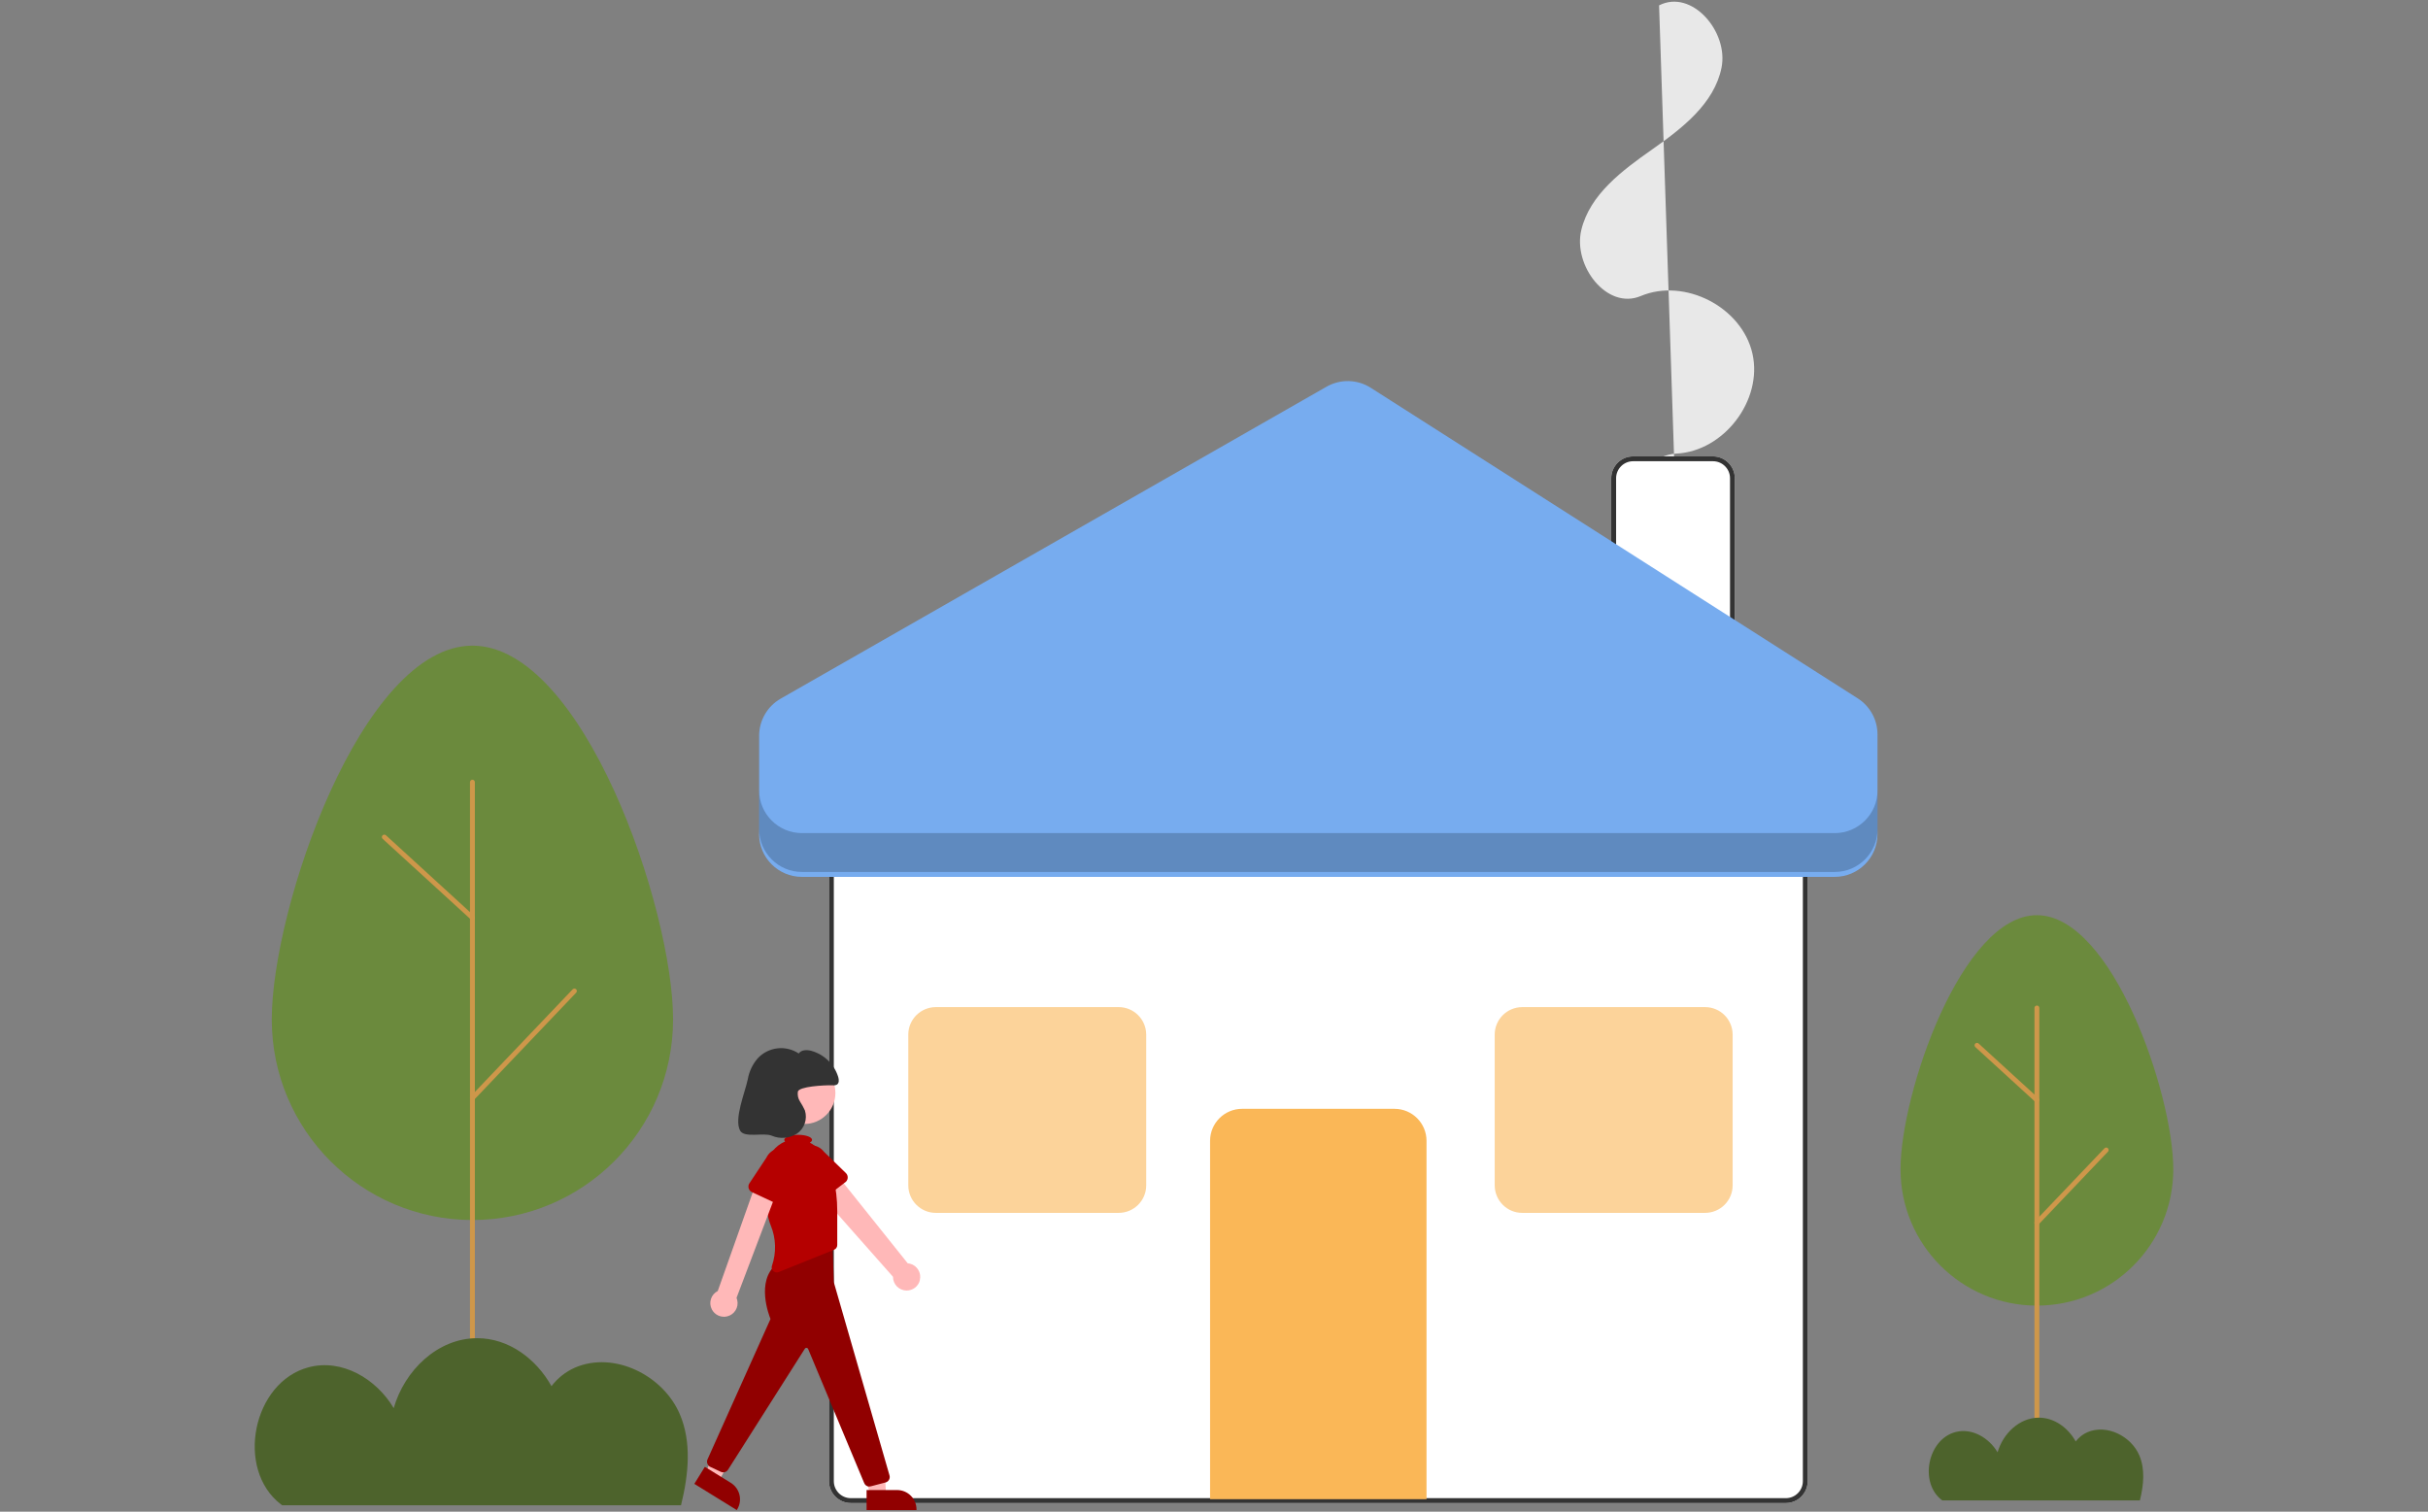
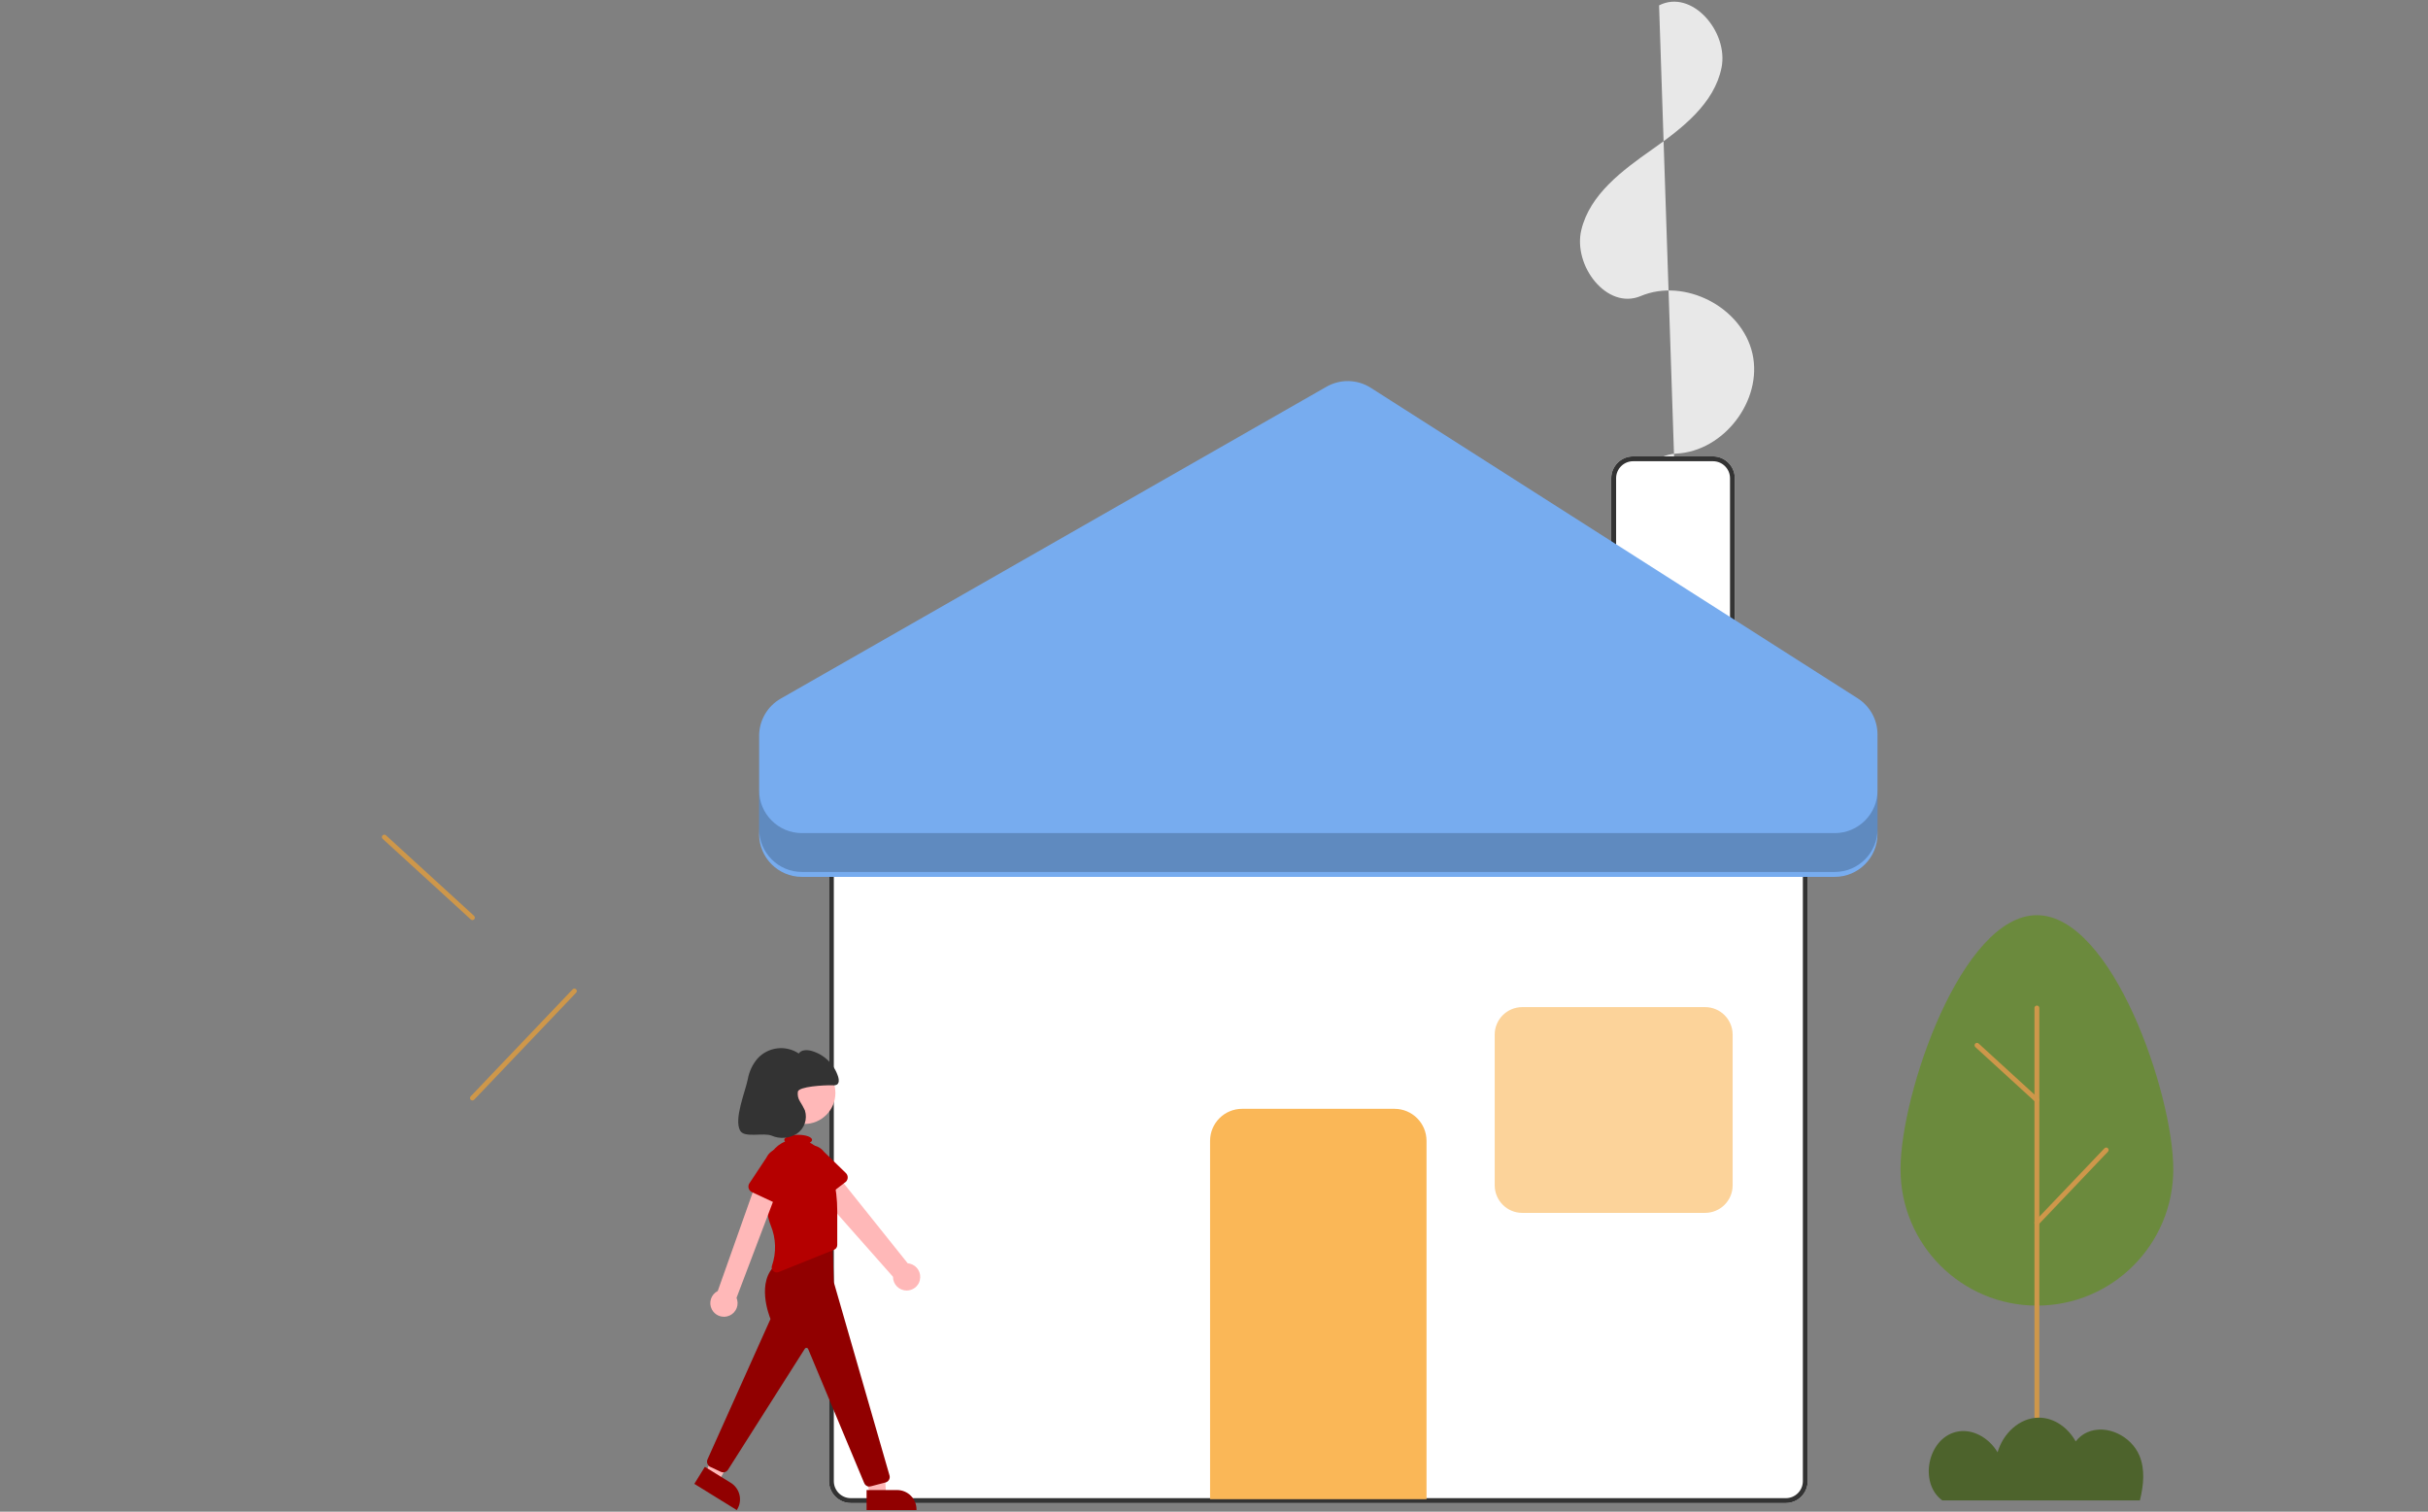
<svg xmlns="http://www.w3.org/2000/svg" id="Calque_1" version="1.1" viewBox="0 0 538 335">
  <rect x="0" y="0" width="538" height="335" fill="#808080" stroke="none" />
  <defs>
    <style>
      .st0 {
        fill: #910000;
      }

      .st1 {
        fill: #fff;
      }

      .st2 {
        fill: #ce974a;
      }

      .st3 {
        fill: #6b8a3d;
      }

      .st4 {
        fill: #ffb8b8;
      }

      .st5 {
        fill: #4d632c;
      }

      .st6 {
        fill: #333;
      }

      .st7 {
        fill: #77acef;
      }

      .st8 {
        isolation: isolate;
        opacity: .2;
      }

      .st9 {
        fill: #fab757;
      }

      .st10 {
        fill: #fcd39a;
      }

      .st11 {
        fill: #e8e8e8;
      }

      .st12 {
        fill: #b50000;
      }
    </style>
  </defs>
  <path class="st11" d="M371.54,119.11c-4.75-.15-8.98-4.48-9.01-9.23-.03-4.75,4.13-9.15,8.88-9.36,10.57-.48,19.23-11.83,16.9-22.15s-15.01-16.86-24.77-12.76c-7.49,3.14-15.05-6.76-13.15-14.65s9.08-13.19,15.72-17.86c6.64-4.67,13.75-10.15,15.35-18.11s-6.6-17.49-13.84-13.8" />
  <path class="st1" d="M395.71,333.08h-207.18c-2.67,0-4.84-2.17-4.84-4.84v-141.47c0-2.67,2.17-4.84,4.84-4.84h207.18c2.67,0,4.84,2.17,4.84,4.84v141.47c0,2.67-2.17,4.84-4.84,4.84Z" />
  <path class="st6" d="M395.71,333.08h-207.18c-2.67,0-4.84-2.17-4.84-4.84v-141.47c0-2.67,2.17-4.84,4.84-4.84h207.18c2.67,0,4.84,2.17,4.84,4.84v141.47c0,2.67-2.17,4.84-4.84,4.84ZM188.53,182.99c-2.08,0-3.77,1.69-3.77,3.77v141.47c0,2.08,1.69,3.77,3.77,3.77h207.18c2.08,0,3.77-1.69,3.77-3.77v-141.47c0-2.08-1.69-3.77-3.77-3.77h-207.18Z" />
  <path class="st9" d="M316.1,332.23h-47.97v-79.41c0-3.92,3.18-7.1,7.1-7.1h33.76c3.92,0,7.1,3.18,7.1,7.1v79.41Z" />
  <path class="st1" d="M384.41,151.76h-27.39v-45.78c0-2.67,2.17-4.84,4.84-4.84h17.7c2.67,0,4.84,2.17,4.84,4.84v45.78Z" />
  <path class="st6" d="M384.41,151.76h-27.39v-45.78c0-2.67,2.17-4.84,4.84-4.84h17.7c2.67,0,4.84,2.17,4.84,4.84v45.78ZM358.1,150.68h25.24v-44.7c0-2.08-1.69-3.77-3.77-3.77h-17.7c-2.08,0-3.77,1.69-3.77,3.77v44.7Z" />
-   <path class="st10" d="M247.88,268.78h-40.52c-3.37,0-6.09-2.73-6.1-6.1v-33.4c0-3.37,2.73-6.09,6.1-6.1h40.52c3.36,0,6.09,2.73,6.1,6.1v33.4c0,3.37-2.73,6.09-6.1,6.1Z" />
  <path class="st10" d="M377.82,268.78h-40.52c-3.37,0-6.09-2.73-6.1-6.1v-33.4c0-3.37,2.73-6.09,6.1-6.1h40.52c3.37,0,6.09,2.73,6.1,6.1v33.4c0,3.37-2.73,6.09-6.1,6.1Z" />
  <path class="st7" d="M168.21,184.83v-21.77c0-3.4,1.82-6.55,4.78-8.24l120.94-69.12c3.06-1.75,6.84-1.66,9.81.24l107.9,68.82c2.73,1.74,4.38,4.76,4.38,8v22.07c0,5.24-4.25,9.49-9.49,9.49h-228.84c-5.24,0-9.49-4.25-9.49-9.49Z" />
  <path class="st8" d="M406.54,184.62h-228.84c-5.24,0-9.49-4.25-9.49-9.49v8.61c0,5.24,4.25,9.49,9.49,9.49h228.84c5.24,0,9.49-4.25,9.49-9.49v-8.61c0,5.24-4.25,9.49-9.49,9.49Z" />
  <path class="st3" d="M421.12,259.11c0-16.69,13.53-56.3,30.22-56.3s30.22,39.61,30.22,56.3-13.53,30.22-30.22,30.22-30.22-13.53-30.22-30.22Z" />
  <path class="st2" d="M451.34,332.44c-.3,0-.54-.24-.54-.54v-108.53c0-.3.24-.54.54-.54s.54.24.54.54v108.53c0,.3-.24.54-.54.54Z" />
  <path class="st2" d="M451.34,271.5c-.3,0-.54-.24-.54-.54,0-.14.05-.27.15-.37l15.36-16.12c.21-.22.55-.22.76-.02s.22.55.02.76l-15.36,16.12c-.1.11-.24.17-.39.17Z" />
  <path class="st2" d="M451.34,244.32c-.13,0-.26-.05-.36-.14l-13.28-12.14c-.22-.2-.23-.54-.03-.76.2-.22.54-.23.76-.03h0l13.28,12.14c.22.2.23.54.03.76-.1.11-.25.18-.4.18h0Z" />
-   <path class="st3" d="M60.22,225.9c0-24.55,19.91-82.82,44.46-82.82s44.46,58.27,44.46,82.82-19.91,44.46-44.46,44.46-44.46-19.91-44.46-44.46h0Z" />
-   <path class="st2" d="M104.68,333.52c-.3,0-.54-.24-.54-.54v-159.65c0-.3.24-.54.54-.54s.54.24.54.54v159.65c0,.3-.24.54-.54.54Z" />
  <path class="st2" d="M104.68,243.87c-.3,0-.54-.24-.54-.54,0-.14.05-.27.15-.37l22.6-23.72c.2-.22.55-.22.76-.02.22.2.22.55.02.76h0s-22.6,23.72-22.6,23.72c-.1.11-.24.17-.39.17Z" />
  <path class="st2" d="M104.68,203.89c-.13,0-.26-.05-.36-.14l-19.53-17.86c-.22-.2-.23-.54-.03-.76s.54-.23.76-.03l19.53,17.86c.22.2.23.54.03.76-.1.11-.25.18-.4.18h0Z" />
  <path class="st5" d="M430.23,332.39c.05.04.1.07.16.11h43.77c.86-3.47,1.16-6.95-.12-9.97-1.83-4.3-7.23-6.99-11.52-5.14-1.02.45-1.9,1.15-2.58,2.04-1.68-3-4.69-5.27-8.16-5.27-4.35,0-7.97,3.56-9.15,7.68-1.9-3.21-5.66-5.45-9.33-4.49-6.14,1.61-8.08,11.16-3.06,15.05Z" />
-   <path class="st5" d="M62.22,333.35c.1.08.21.15.32.23h88.36c1.73-7.01,2.34-14.04-.24-20.13-3.68-8.69-14.59-14.11-23.26-10.38-2.05.91-3.84,2.32-5.2,4.11-3.39-6.06-9.47-10.64-16.48-10.63-8.79,0-16.1,7.19-18.48,15.5-3.84-6.48-11.42-11.01-18.84-9.06-12.4,3.26-16.32,22.53-6.17,30.37Z" />
  <path class="st4" d="M203.81,283.7c.41-1.61-.56-3.24-2.16-3.66-.17-.04-.35-.07-.52-.09l-17.09-21.37-4.23,3.94,18.06,20.42c-.01,1.67,1.33,3.03,3,3.05,1.4.01,2.62-.93,2.96-2.29h0Z" />
  <path class="st12" d="M187.31,261.98l-5.4,4.14c-.59.45-1.44.34-1.89-.25-.04-.05-.08-.11-.11-.17l-3.29-5.93c-1.25-1.65-.92-3.99.73-5.24,1.64-1.24,3.98-.92,5.23.71l4.85,4.71c.53.52.55,1.37.03,1.91-.05.05-.1.09-.15.13h0Z" />
  <circle class="st4" cx="178.24" cy="242.21" r="6.87" />
  <polygon class="st4" points="192.9 331.32 196.33 331.32 196 324.9 190.94 324.9 192.9 331.32" />
  <path class="st0" d="M192.03,330.2h6.75s0,0,0,0c2.38,0,4.3,1.93,4.3,4.3h0v.14h-11.06s0-4.44,0-4.44Z" />
  <polygon class="st4" points="156.34 326.46 159.26 328.27 162.35 322.63 158.82 320.42 156.34 326.46" />
  <path class="st0" d="M156.18,325.05l5.75,3.55h0c2.02,1.25,2.65,3.9,1.4,5.92,0,0,0,0,0,0l-.07.12-9.41-5.81,2.34-3.78Z" />
  <path class="st0" d="M192.65,329.44c-.52,0-.99-.32-1.17-.81l-12.4-29.66c-.08-.22-.32-.33-.54-.25-.08.03-.15.09-.2.16l-17.04,26.84c-.34.52-1.02.7-1.58.44l-2.33-1.09c-.62-.29-.89-1.03-.62-1.66l13.96-31.12c-.3-.74-3.28-8.36,1.29-12.12l.03-.02,12.39-5.53.31,9.5,12.35,42.84c.19.67-.19,1.37-.86,1.56,0,0-.02,0-.03,0l-3.23.85c-.11.03-.21.04-.32.04Z" />
  <path class="st12" d="M184.63,260.73c-.47-1.89-1.14-3.8-2.04-4.68-.33-.32-.64-.66-.93-1.02-.6-.76-1.36-1.38-2.22-1.82.32-.18.5-.39.5-.61,0-.62-1.38-1.12-3.08-1.12s-3.08.5-3.08,1.12c0,.14.07.28.18.38-2.26.92-3.82,3.03-4.05,5.46-.4,4.26-.51,9.7.88,13.14,1.17,2.85,1.26,6.02.26,8.93-.2.59.12,1.22.71,1.41.25.08.53.08.77-.02l12.29-4.95c.42-.17.7-.58.7-1.04v-7.52c0-2.57-.29-5.14-.91-7.64Z" />
  <path class="st4" d="M161.11,291.72c1.62-.38,2.62-1.99,2.25-3.61-.04-.17-.1-.34-.16-.5l9.62-25.36-4.88-1.26-8.9,25.1c-1.49.76-2.08,2.58-1.32,4.06.63,1.24,2.04,1.89,3.39,1.57h0Z" />
  <path class="st12" d="M172.77,267.06l-6.16-2.88c-.67-.32-.96-1.12-.65-1.79.03-.06.06-.12.1-.17l3.75-5.66c.89-1.87,3.12-2.66,4.99-1.77,1.86.88,2.65,3.1,1.78,4.96l-1.94,6.48c-.21.71-.96,1.12-1.68.9-.06-.02-.13-.04-.18-.07Z" />
  <path class="st6" d="M184.55,240.51c.31.04.62-.02.9-.16.51-.33.46-1.09.29-1.67-.87-2.83-3.12-5.02-5.97-5.81-.98-.26-2.22-.25-2.78.59-2.91-1.94-6.79-1.46-9.14,1.12-1.11,1.3-1.85,2.88-2.15,4.57-.59,2.88-3.1,8.81-1.71,11.39.93,1.72,5.19.38,7,1.13,1.82.79,3.93.62,5.6-.45,1.66-1.14,2.37-3.23,1.76-5.15-.32-.69-.68-1.35-1.09-1.98-.41-.64-.58-1.41-.47-2.17.25-1.15,5.67-1.46,7.77-1.42Z" />
</svg>